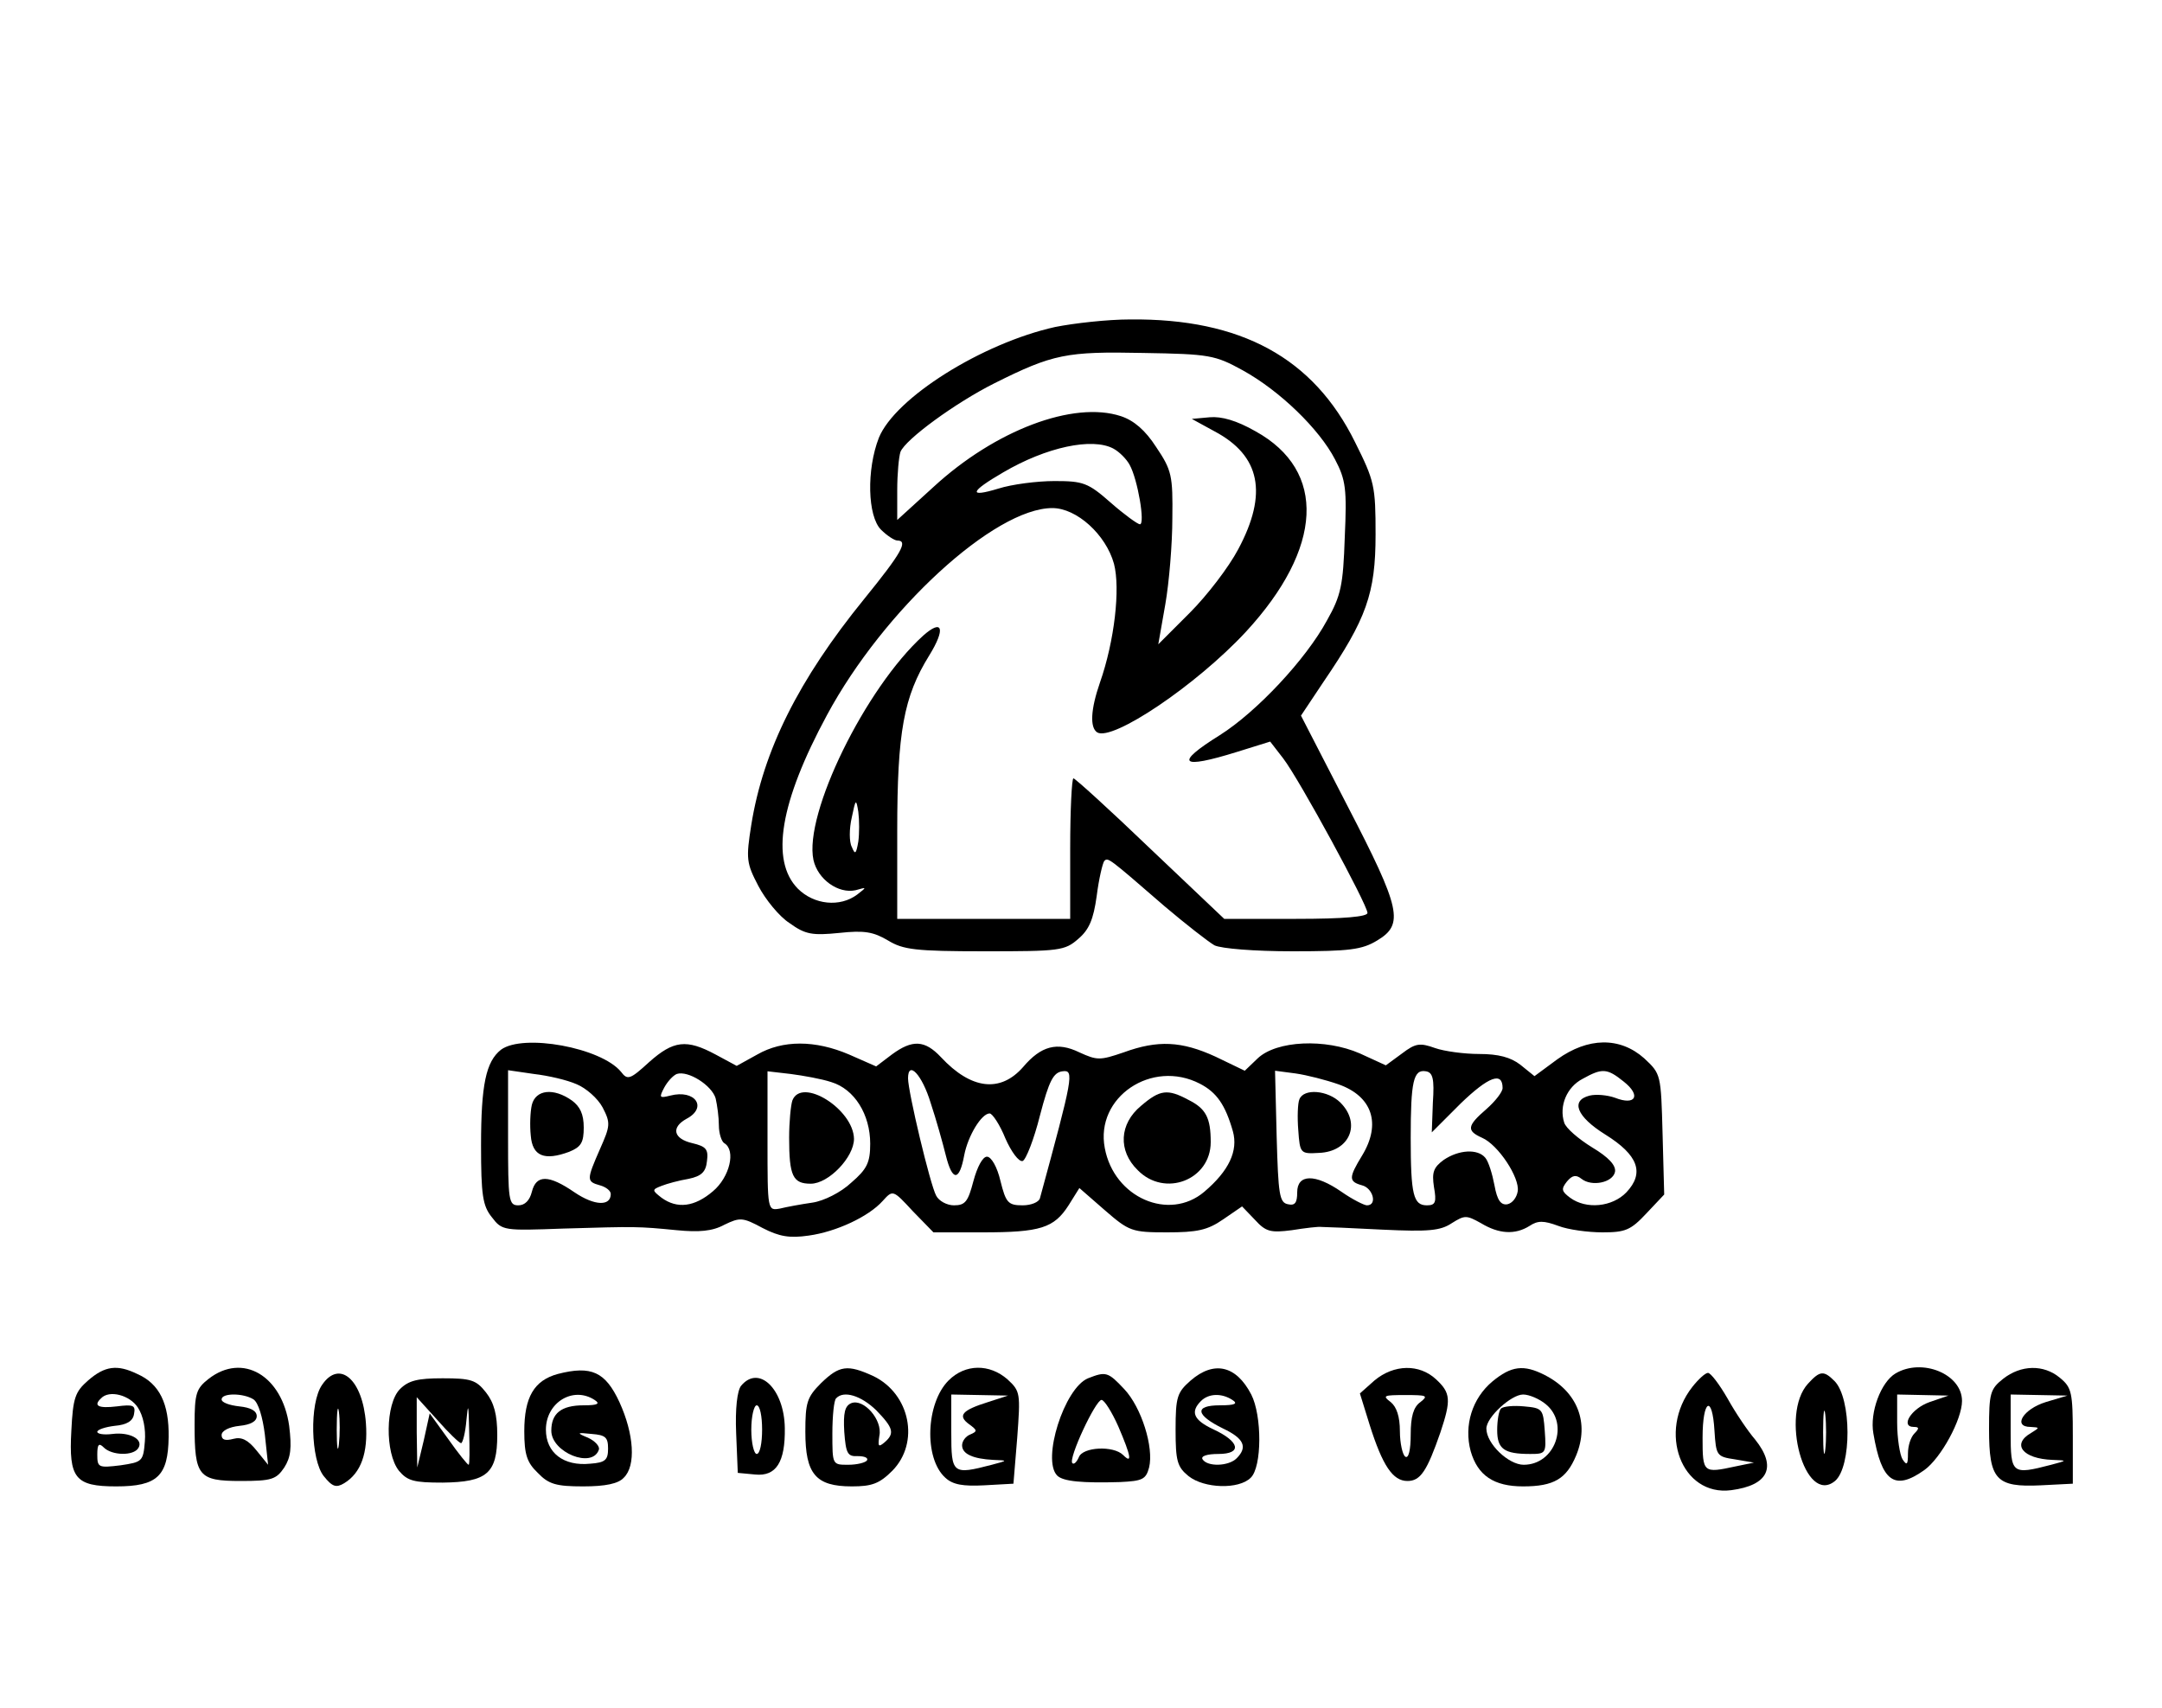
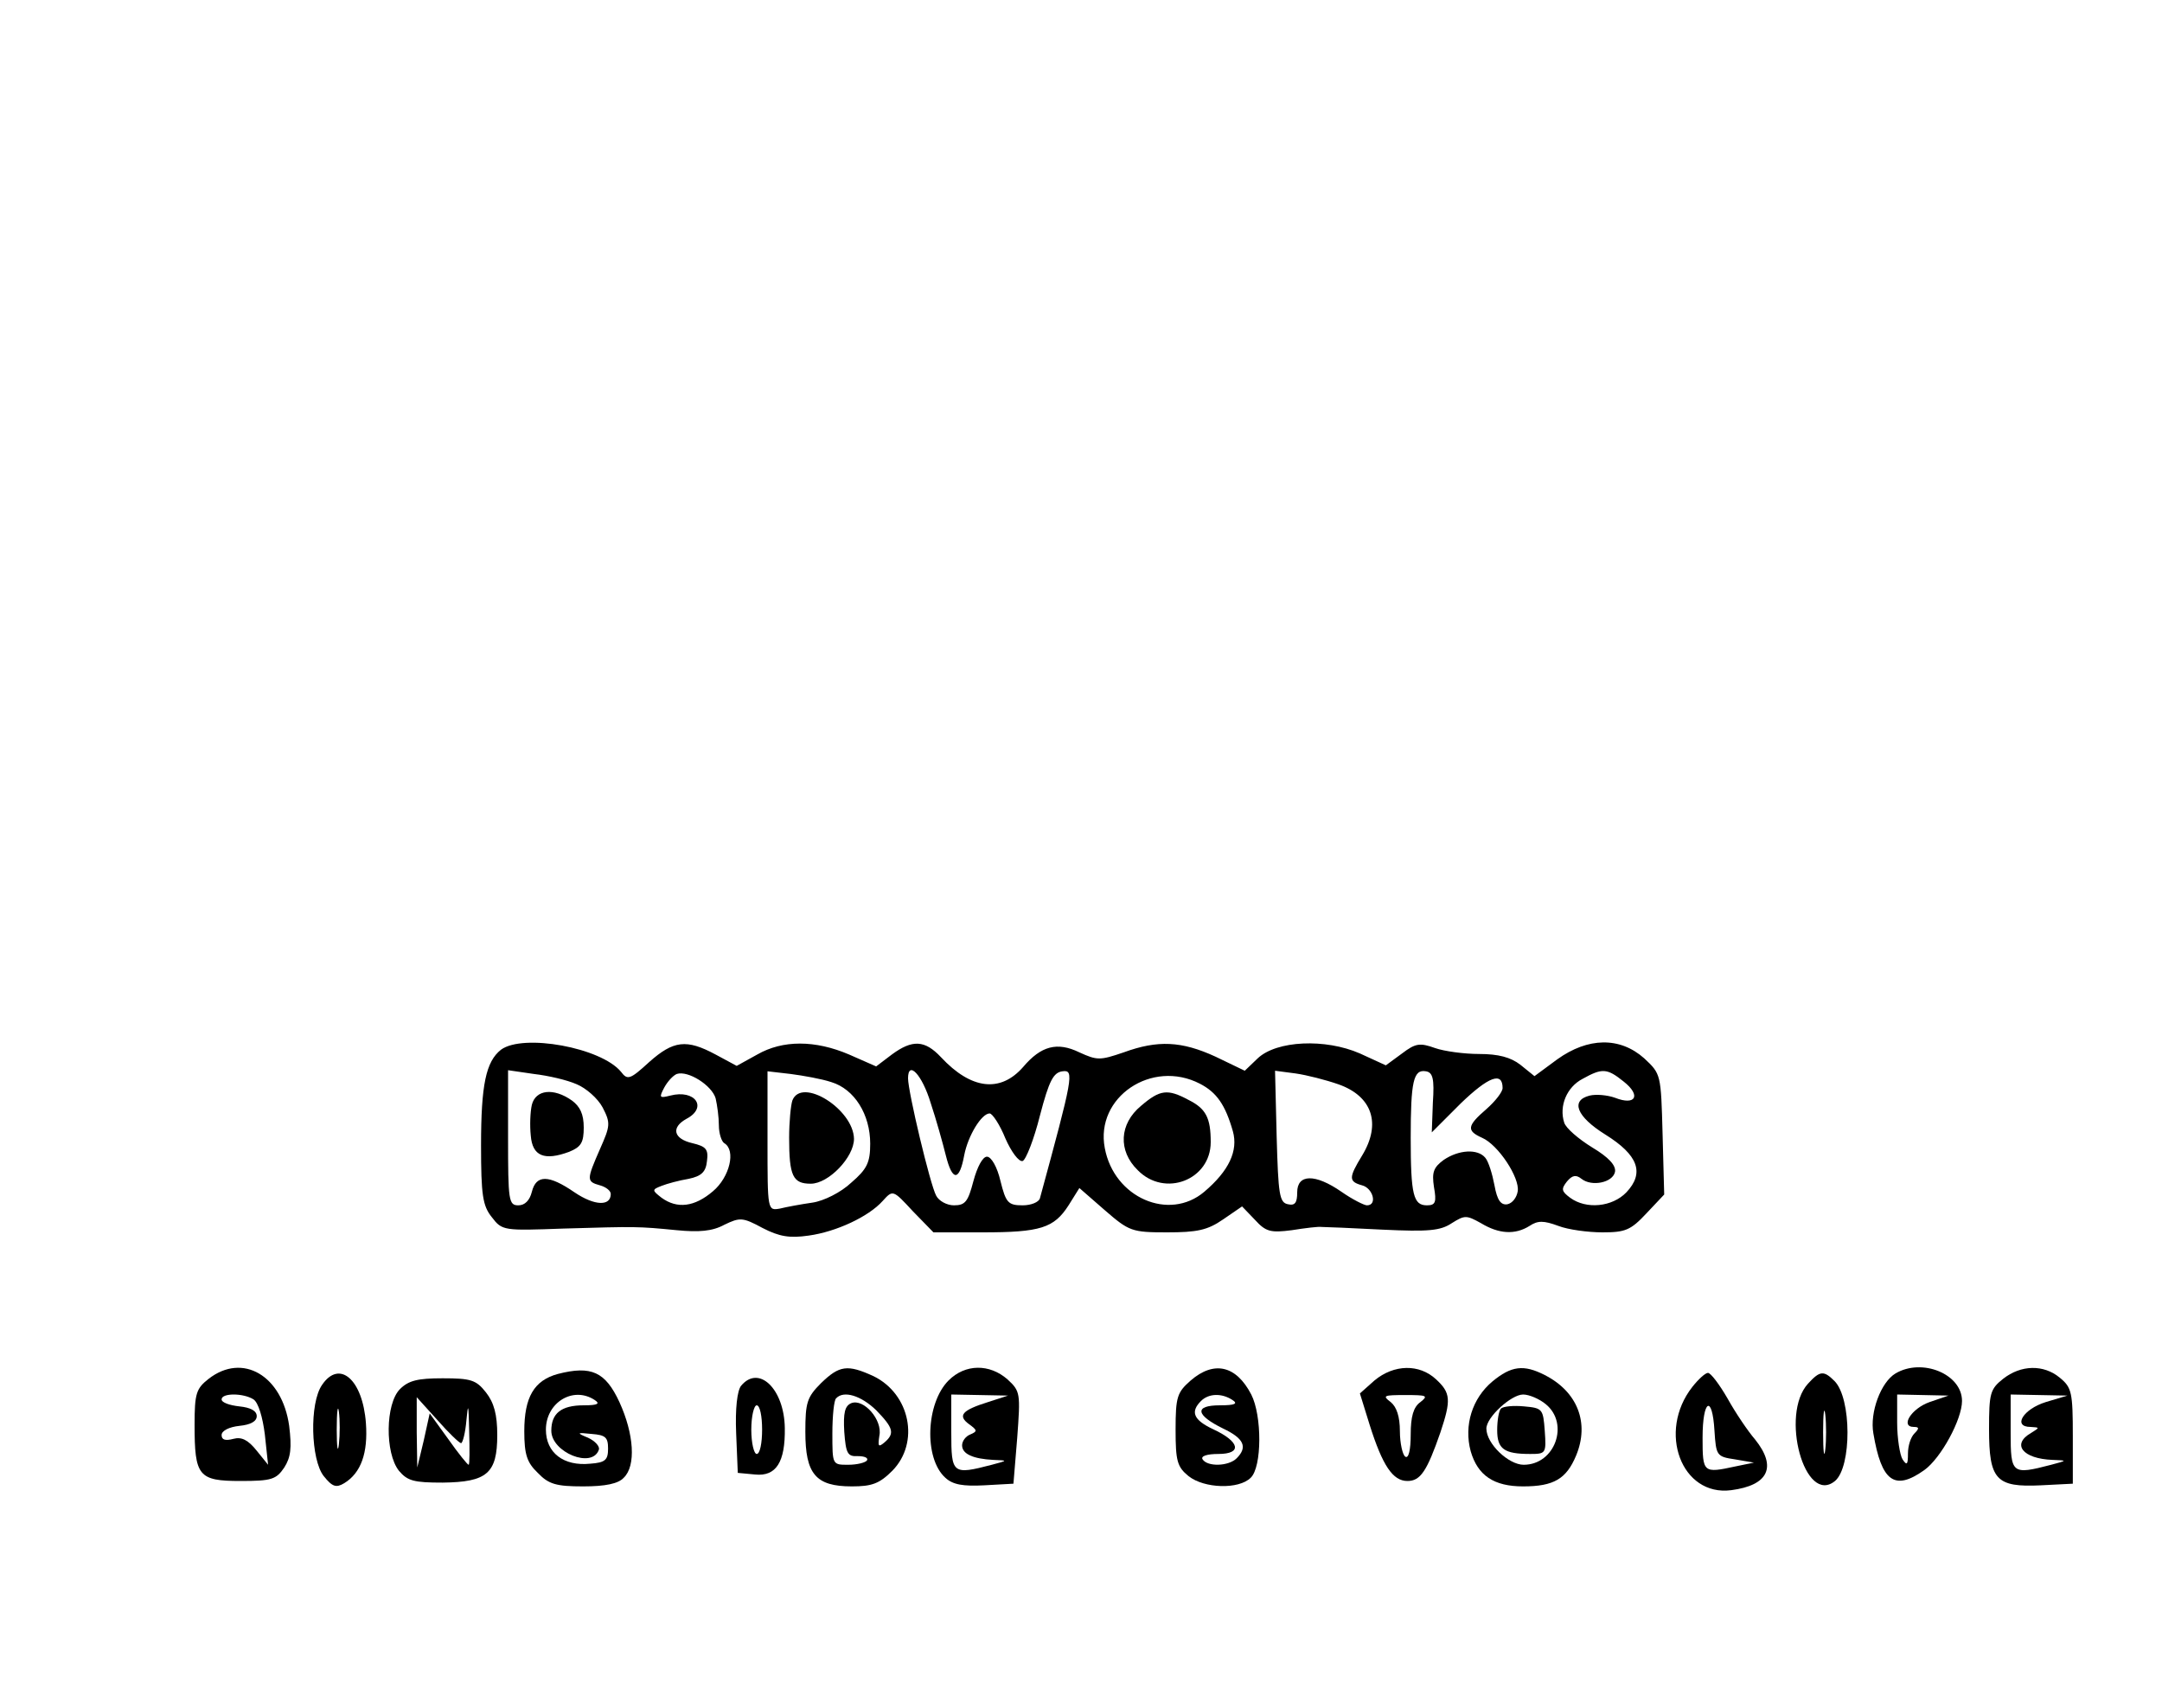
<svg xmlns="http://www.w3.org/2000/svg" version="1.0" width="300pt" height="237pt" viewBox="0 0 400 316" preserveAspectRatio="xMidYMid meet">
  <g transform="translate(0,316) scale(0.1,-0.1)" fill="#000000" stroke="none">
-     <path d="M1952 2555 c-135 -30 -296 -131 -326 -205 -23 -59 -21 -145 4 -170 11 -11 25 -20 30 -20 21 0 8 -23 -61 -108 -122 -150 -187 -281 -209 -418 -10 -63 -9 -71 13 -113 13 -25 39 -57 58 -69 29 -21 42 -23 92 -18 46 5 63 2 90 -14 28 -17 50 -20 179 -20 138 0 148 1 173 23 20 17 28 36 34 79 4 32 11 61 14 65 7 7 7 7 112 -84 39 -33 80 -65 92 -72 13 -6 73 -11 145 -11 105 0 128 3 156 20 50 30 44 58 -55 249 l-86 167 42 63 c79 116 96 163 96 272 0 90 -2 99 -38 171 -77 156 -211 229 -416 227 -42 0 -104 -7 -139 -14z m347 -80 c69 -38 142 -109 171 -165 20 -38 22 -55 18 -144 -3 -89 -7 -108 -33 -154 -39 -72 -130 -169 -198 -212 -85 -53 -74 -64 32 -31 l61 19 24 -31 c30 -39 156 -271 156 -286 0 -7 -43 -11 -132 -11 l-133 0 -137 130 c-75 72 -139 130 -142 130 -3 0 -6 -58 -6 -130 l0 -130 -160 0 -160 0 0 163 c0 183 12 248 59 324 31 50 25 69 -11 37 -107 -97 -221 -330 -203 -415 8 -36 46 -63 78 -56 21 6 21 6 3 -8 -32 -24 -80 -19 -110 11 -51 52 -33 160 54 321 105 195 310 383 417 383 45 0 99 -49 114 -103 12 -46 1 -143 -26 -220 -17 -49 -19 -83 -5 -92 28 -17 183 87 275 186 143 155 150 298 18 371 -35 20 -63 28 -85 26 l-33 -3 42 -23 c85 -45 99 -115 44 -218 -18 -34 -58 -86 -90 -118 l-58 -58 13 74 c7 40 13 112 13 159 1 79 -1 89 -30 132 -20 31 -41 49 -65 57 -88 29 -233 -26 -347 -131 l-67 -61 0 55 c0 31 3 62 6 71 9 23 102 91 174 127 108 54 133 59 275 56 123 -2 133 -4 184 -32z m-239 -145 c11 -6 24 -19 30 -30 15 -27 29 -110 19 -110 -4 0 -29 18 -54 40 -42 37 -51 40 -104 40 -32 0 -79 -6 -104 -14 -56 -17 -53 -6 9 30 80 47 165 65 204 44z m-472 -727 c-4 -23 -6 -25 -12 -10 -5 9 -5 34 0 55 7 34 8 35 12 10 2 -16 2 -40 0 -55z" />
    <path d="M927 1218 c-28 -22 -37 -65 -37 -177 0 -92 3 -112 20 -133 19 -25 22 -25 132 -21 136 4 138 4 210 -3 41 -4 66 -2 88 10 29 14 34 14 71 -6 31 -16 50 -19 85 -14 51 7 111 35 137 64 19 21 19 21 56 -19 l38 -39 91 0 c107 0 132 8 159 50 l20 32 47 -41 c45 -39 50 -41 115 -41 56 0 75 4 104 24 l35 24 24 -25 c20 -22 29 -24 68 -19 25 4 50 7 55 6 6 0 56 -2 113 -5 85 -4 107 -2 128 12 24 15 27 15 54 0 33 -20 63 -22 90 -5 15 10 26 10 53 0 18 -7 55 -12 82 -12 42 0 52 4 81 35 l33 35 -3 112 c-3 111 -3 111 -34 140 -45 40 -104 39 -161 -2 l-42 -31 -26 21 c-18 14 -41 20 -76 20 -28 0 -65 5 -82 11 -28 10 -36 9 -61 -10 l-30 -22 -48 22 c-64 28 -154 24 -189 -9 l-24 -23 -54 26 c-63 29 -107 31 -170 8 -44 -15 -49 -15 -82 0 -41 20 -71 12 -104 -27 -42 -48 -96 -42 -152 18 -30 32 -53 33 -91 5 l-29 -22 -50 22 c-63 27 -123 27 -170 0 l-38 -21 -39 21 c-54 29 -78 26 -123 -14 -35 -32 -40 -34 -52 -18 -37 45 -181 71 -222 41z m140 -64 c17 -7 39 -26 48 -43 15 -29 14 -34 -5 -77 -25 -57 -25 -60 0 -67 11 -3 20 -10 20 -16 0 -23 -30 -22 -67 3 -48 33 -71 33 -79 1 -4 -16 -13 -25 -25 -25 -18 0 -19 9 -19 125 l0 125 48 -7 c26 -3 61 -11 79 -19z m257 -26 c3 -13 6 -35 6 -50 0 -15 5 -30 10 -33 22 -13 10 -63 -21 -89 -34 -29 -66 -33 -95 -12 -18 14 -18 15 0 22 10 4 32 10 50 13 24 5 32 13 34 33 3 22 -2 27 -27 33 -35 8 -40 29 -11 45 40 21 16 55 -30 43 -20 -5 -21 -4 -11 15 6 11 16 22 23 25 21 7 65 -21 72 -45z m214 30 c43 -13 72 -60 72 -114 0 -35 -6 -47 -35 -72 -19 -18 -51 -34 -72 -37 -21 -3 -48 -8 -60 -11 -23 -4 -23 -4 -23 125 l0 129 43 -5 c23 -3 57 -9 75 -15z m184 -39 c10 -30 22 -73 28 -97 12 -48 25 -48 34 1 7 36 32 77 47 77 5 0 19 -21 29 -46 11 -25 25 -44 32 -42 6 2 21 40 32 84 17 65 25 80 42 82 22 3 19 -11 -42 -235 -2 -7 -16 -13 -32 -13 -27 0 -31 5 -41 45 -6 26 -17 45 -25 45 -8 0 -18 -19 -25 -45 -10 -38 -15 -45 -36 -45 -13 0 -28 8 -33 18 -11 20 -52 192 -52 217 0 34 26 7 42 -46z m754 35 c63 -22 80 -73 44 -132 -25 -41 -25 -48 0 -55 20 -5 29 -37 9 -37 -5 0 -27 11 -47 25 -49 34 -82 33 -82 -1 0 -19 -4 -25 -17 -22 -16 3 -18 18 -21 125 l-3 122 38 -5 c21 -3 56 -12 79 -20z m175 -34 l-2 -55 54 54 c51 49 77 59 77 28 0 -7 -13 -24 -30 -39 -36 -31 -37 -40 -8 -53 30 -13 70 -74 66 -99 -2 -12 -10 -22 -19 -24 -12 -2 -19 7 -24 35 -4 21 -11 44 -17 51 -14 17 -49 15 -77 -4 -19 -14 -22 -23 -18 -50 5 -28 3 -34 -13 -34 -25 0 -30 19 -30 125 0 104 5 127 28 123 13 -2 16 -14 13 -58z m353 39 c33 -26 22 -45 -16 -30 -14 5 -35 7 -47 4 -36 -9 -24 -39 29 -72 61 -38 73 -71 39 -107 -26 -27 -74 -32 -104 -10 -16 12 -17 16 -6 30 10 12 17 13 27 5 19 -15 58 -7 62 13 2 12 -12 27 -42 45 -26 16 -49 36 -52 46 -10 31 5 66 34 81 36 20 45 20 76 -5z m-784 -4 c31 -16 47 -39 61 -88 10 -36 -7 -73 -53 -112 -65 -55 -167 -11 -184 81 -18 94 87 165 176 119z" />
-     <path d="M984 1116 c-3 -13 -4 -38 -2 -57 3 -38 25 -47 71 -30 22 9 27 17 27 45 0 25 -7 39 -22 50 -34 24 -67 20 -74 -8z" />
+     <path d="M984 1116 c-3 -13 -4 -38 -2 -57 3 -38 25 -47 71 -30 22 9 27 17 27 45 0 25 -7 39 -22 50 -34 24 -67 20 -74 -8" />
    <path d="M1466 1124 c-3 -9 -6 -40 -6 -69 0 -71 7 -85 40 -85 33 0 80 49 80 83 -1 55 -97 115 -114 71z" />
-     <path d="M2404 1126 c-3 -7 -4 -33 -2 -57 3 -43 4 -44 38 -42 57 2 79 54 40 93 -23 23 -68 27 -76 6z" />
    <path d="M2111 1114 c-40 -33 -43 -83 -6 -119 50 -51 135 -18 135 52 0 45 -9 62 -41 78 -39 21 -53 19 -88 -11z" />
-     <path d="M163 606 c-24 -21 -28 -32 -31 -93 -5 -88 7 -103 83 -103 76 0 96 19 97 91 1 62 -17 99 -58 117 -37 18 -60 15 -91 -12z m92 -50 c10 -15 15 -40 13 -63 -3 -37 -5 -38 -45 -44 -41 -5 -43 -4 -43 20 0 19 3 22 12 13 15 -15 55 -16 64 -1 10 16 -16 30 -48 26 -16 -2 -28 0 -28 4 0 4 15 9 32 11 23 2 34 9 36 22 3 16 -1 18 -32 14 -34 -4 -44 1 -29 15 15 16 53 6 68 -17z" />
    <path d="M386 609 c-23 -18 -26 -27 -26 -85 0 -95 7 -104 85 -104 58 0 66 3 81 25 12 19 14 36 9 77 -13 93 -86 136 -149 87z m83 -38 c9 -6 17 -33 21 -65 l6 -56 -21 26 c-16 20 -28 26 -43 22 -15 -4 -22 -2 -22 7 0 8 14 15 33 17 20 2 32 8 32 18 0 10 -12 16 -32 18 -18 2 -33 7 -33 13 0 12 40 12 59 0z" />
    <path d="M1032 618 c-44 -12 -62 -43 -62 -106 0 -43 5 -58 25 -77 20 -21 34 -25 84 -25 41 0 65 5 75 16 23 22 19 81 -8 140 -26 56 -52 68 -114 52z m68 -48 c11 -7 6 -10 -20 -10 -42 0 -60 -15 -60 -47 0 -40 76 -71 88 -35 2 6 -7 16 -20 22 -22 9 -21 10 7 7 25 -2 30 -6 30 -27 0 -21 -5 -26 -33 -28 -49 -5 -82 20 -82 63 0 50 50 81 90 55z" />
    <path d="M1519 601 c-26 -26 -29 -36 -29 -90 0 -78 19 -101 86 -101 37 0 51 5 75 29 51 52 33 142 -35 175 -48 22 -63 20 -97 -13z m102 -50 c32 -33 35 -43 15 -60 -11 -9 -12 -7 -9 13 6 29 -29 69 -52 60 -12 -5 -15 -18 -13 -53 3 -40 6 -46 25 -45 12 0 20 -3 17 -8 -3 -4 -18 -8 -35 -8 -29 0 -29 0 -29 58 0 32 3 62 7 65 14 15 46 5 74 -22z" />
    <path d="M1755 606 c-42 -42 -46 -144 -6 -180 14 -13 33 -16 72 -14 l54 3 7 85 c6 82 6 86 -18 108 -33 29 -78 29 -109 -2z m73 -40 c-48 -15 -57 -25 -35 -41 15 -11 16 -13 2 -19 -8 -3 -15 -12 -15 -20 0 -16 20 -25 58 -27 27 -1 27 -1 -3 -9 -73 -19 -75 -17 -75 60 l0 70 53 -1 52 -1 -37 -12z" />
    <path d="M2203 606 c-25 -22 -28 -30 -28 -91 0 -58 3 -69 24 -86 29 -23 93 -25 115 -3 21 20 21 115 1 154 -28 54 -69 63 -112 26z m77 -36 c11 -7 5 -10 -23 -10 -48 0 -45 -18 6 -43 38 -18 46 -34 25 -55 -15 -15 -54 -16 -63 -2 -4 6 8 10 29 10 45 0 40 23 -10 46 -36 17 -42 32 -22 52 14 14 38 15 58 2z" />
    <path d="M2543 606 l-27 -24 18 -58 c24 -76 43 -104 70 -104 24 0 36 18 61 90 20 60 19 73 -8 98 -31 29 -78 28 -114 -2z m85 -40 c-13 -9 -18 -27 -18 -60 0 -29 -4 -45 -10 -41 -5 3 -10 25 -10 47 0 27 -6 45 -17 54 -16 12 -13 13 27 13 40 0 43 -1 28 -13z" />
    <path d="M2761 604 c-37 -31 -53 -81 -40 -129 13 -45 43 -65 97 -65 57 0 80 14 98 57 25 60 3 118 -58 149 -39 20 -62 17 -97 -12z m99 -42 c44 -36 17 -112 -41 -112 -28 0 -69 39 -69 67 0 21 46 63 68 63 11 0 30 -8 42 -18z" />
    <path d="M2777 554 c-4 -4 -7 -22 -7 -40 0 -35 13 -44 61 -44 29 0 30 1 27 43 -3 40 -4 42 -38 45 -20 2 -39 0 -43 -4z" />
    <path d="M3507 619 c-27 -16 -48 -72 -41 -111 15 -89 39 -107 94 -68 31 22 70 94 70 128 0 50 -74 80 -123 51z m63 -53 c-34 -12 -55 -46 -29 -46 10 0 10 -3 1 -12 -7 -7 -12 -23 -12 -37 0 -21 -2 -23 -10 -11 -5 8 -10 39 -10 68 l0 52 48 -1 47 -1 -35 -12z" />
    <path d="M3706 609 c-24 -19 -26 -27 -26 -93 0 -94 13 -108 96 -104 l59 3 0 88 c0 81 -2 90 -24 108 -30 25 -72 24 -105 -2z m79 -43 c-42 -13 -62 -46 -28 -46 17 -1 17 -1 1 -11 -37 -21 -16 -48 40 -50 27 -1 27 -1 -3 -9 -73 -19 -75 -17 -75 60 l0 70 53 -1 52 -1 -40 -12z" />
    <path d="M596 598 c-24 -34 -21 -139 3 -169 16 -20 23 -22 38 -13 31 19 44 56 40 111 -6 81 -49 118 -81 71z m31 -110 c-2 -18 -4 -6 -4 27 0 33 2 48 4 33 2 -15 2 -42 0 -60z" />
-     <path d="M2013 610 c-44 -18 -86 -151 -57 -180 11 -11 47 -14 116 -12 42 2 48 5 54 27 9 37 -14 111 -46 145 -30 32 -34 33 -67 20z m56 -89 c24 -56 26 -70 9 -53 -18 18 -75 15 -82 -4 -4 -9 -9 -14 -12 -11 -8 8 43 117 54 117 5 0 19 -22 31 -49z" />
    <path d="M3131 594 c-65 -83 -20 -203 72 -191 69 9 85 43 44 94 -13 15 -36 49 -51 76 -15 26 -31 47 -36 47 -5 0 -18 -12 -29 -26z m41 -81 c3 -46 4 -48 38 -53 l35 -6 -34 -7 c-60 -13 -61 -12 -61 53 0 71 18 81 22 13z" />
    <path d="M3345 600 c-52 -57 -6 -226 50 -180 31 26 31 153 -1 185 -20 20 -27 19 -49 -5z m32 -122 c-2 -18 -4 -4 -4 32 0 36 2 50 4 33 2 -18 2 -48 0 -65z" />
    <path d="M740 590 c-27 -27 -28 -118 -2 -151 16 -19 28 -22 81 -22 82 1 101 17 101 88 0 38 -6 60 -21 79 -18 23 -28 26 -80 26 -46 0 -63 -4 -79 -20z m113 -100 c3 0 8 19 10 43 3 33 4 29 5 -20 1 -35 1 -63 -1 -63 -2 0 -19 21 -38 48 l-34 47 -11 -50 -12 -50 -1 65 0 65 38 -42 c21 -24 41 -43 44 -43z" />
    <path d="M1371 596 c-7 -9 -11 -42 -9 -88 l3 -73 32 -3 c39 -4 56 23 55 86 -1 72 -48 118 -81 78z m39 -81 c0 -25 -4 -45 -10 -45 -5 0 -10 20 -10 45 0 25 5 45 10 45 6 0 10 -20 10 -45z" />
  </g>
</svg>